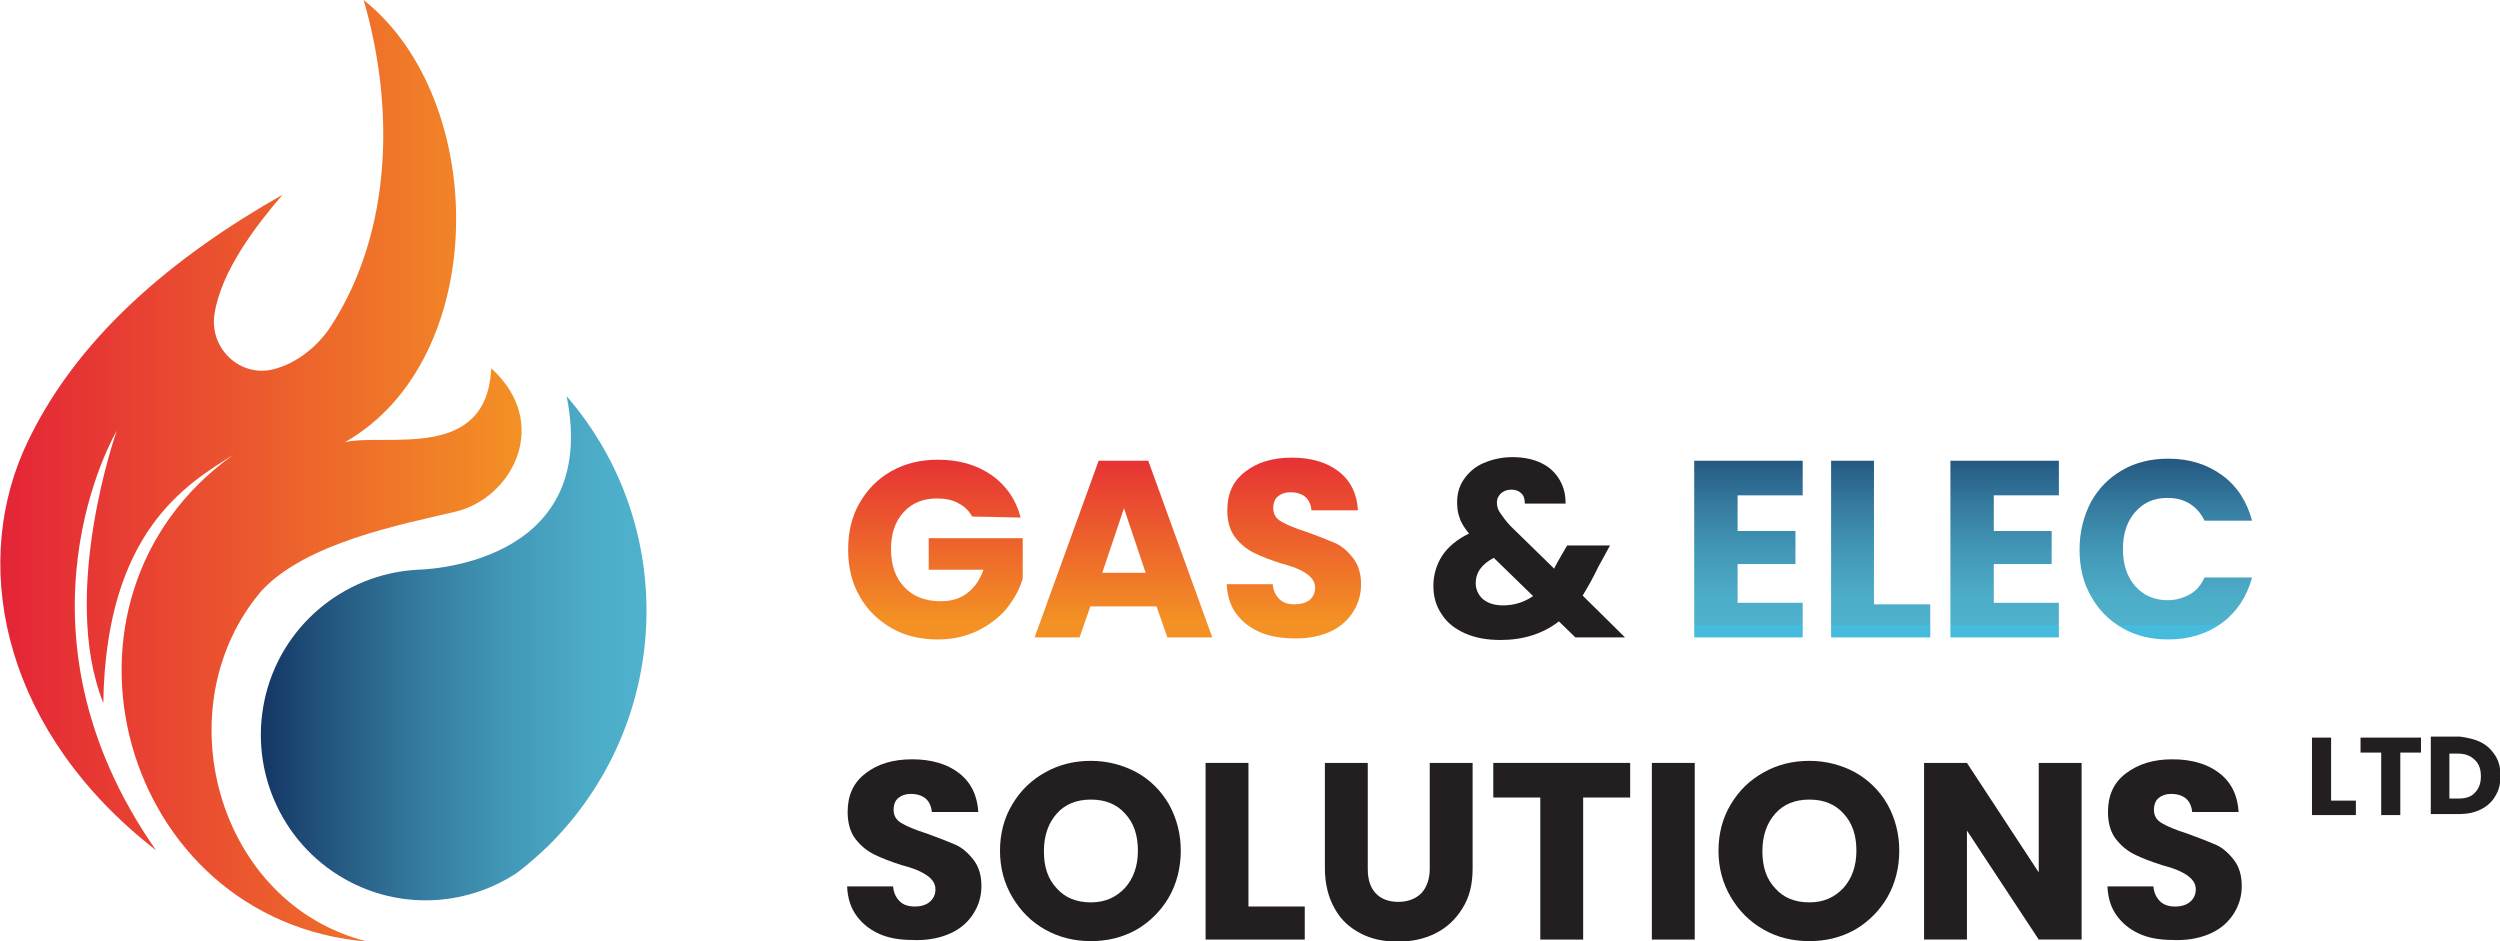
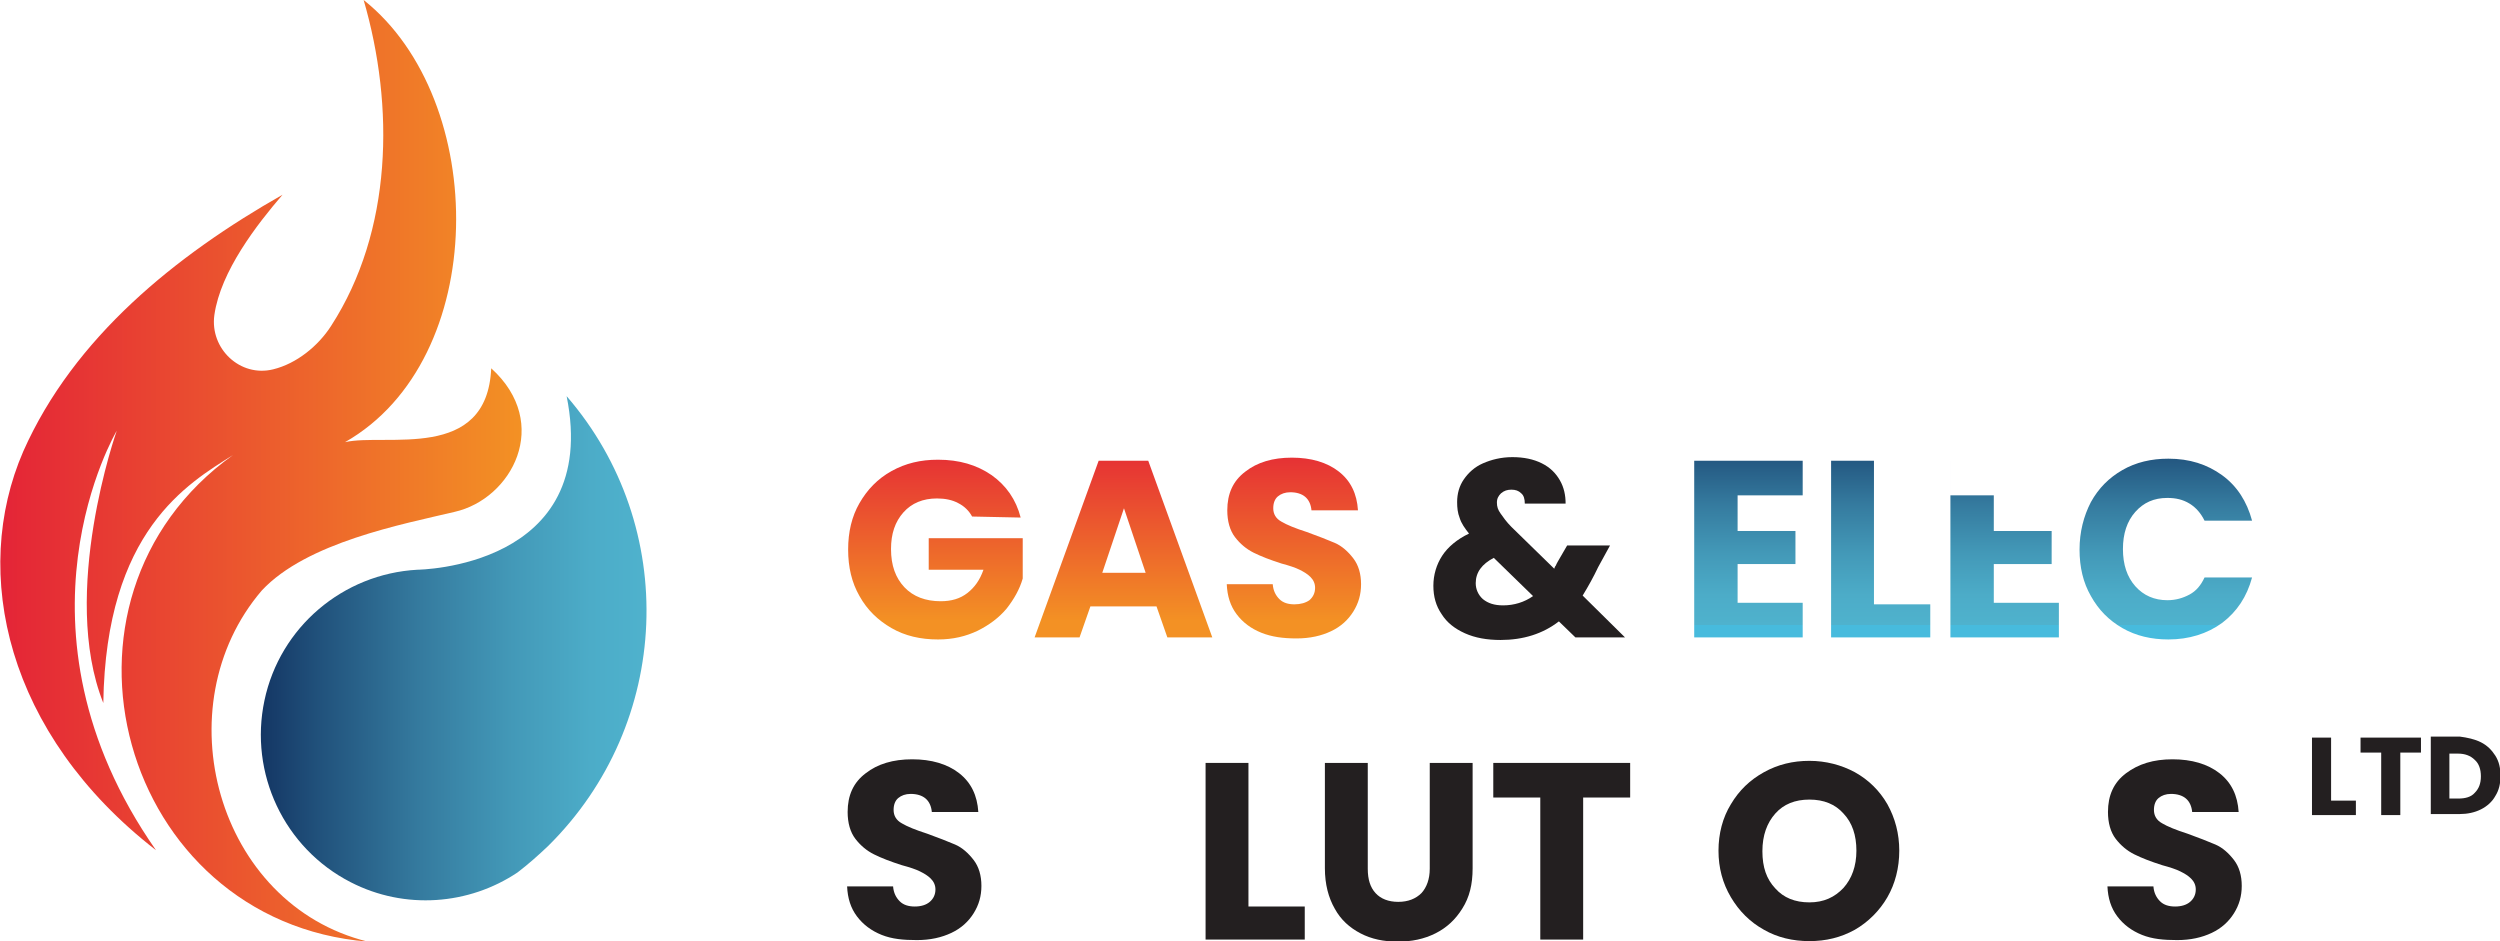
<svg xmlns="http://www.w3.org/2000/svg" version="1.1" id="Layer_2_00000126297844634611373480000001030556276825932445_" x="0px" y="0px" viewBox="0 0 484 182.2" style="enable-background:new 0 0 484 182.2;" xml:space="preserve">
  <style type="text/css">
	.st0{fill:url(#SVGID_1_);}
	.st1{fill:url(#SVGID_00000175290085761158608660000002348695854350339475_);}
	.st2{fill:url(#SVGID_00000154388023217892633790000009820044080890275235_);}
	.st3{fill:#231F20;}
	.st4{fill:url(#SVGID_00000093166225761448469730000005483352242997455235_);}
	.st5{fill:url(#SVGID_00000131346295525334083980000005964457230781618081_);}
	.st6{fill:url(#SVGID_00000080170128883389536450000003120087351810529707_);}
	.st7{fill:url(#SVGID_00000152258592848834957380000002528414059701354675_);}
	.st8{fill:url(#SVGID_00000109715026084384478740000013091406282947423882_);}
	.st9{fill-rule:evenodd;clip-rule:evenodd;fill:url(#SVGID_00000169525781299779714590000012672964545340343226_);}
</style>
  <linearGradient id="SVGID_1_" gradientUnits="userSpaceOnUse" x1="181.06" y1="97.78" x2="181.06" y2="61.63" gradientTransform="matrix(1 0 0 -1 0 181.89)">
    <stop offset="0" style="stop-color:#E42437" />
    <stop offset="1" style="stop-color:#F39124" />
  </linearGradient>
  <path class="st0" d="M188.2,100c-0.6-1.1-1.5-2-2.7-2.6c-1.1-0.6-2.5-0.9-4.1-0.9c-2.7,0-4.9,0.9-6.5,2.7c-1.6,1.8-2.4,4.1-2.4,7.1  c0,3.2,0.9,5.6,2.6,7.4s4.1,2.7,7,2.7c2.1,0,3.8-0.5,5.2-1.6s2.4-2.5,3.1-4.5h-10.6v-6.1H198v7.8c-0.6,2.1-1.7,4-3.1,5.8  c-1.5,1.8-3.4,3.2-5.6,4.3c-2.3,1.1-4.8,1.7-7.7,1.7c-3.4,0-6.4-0.7-9-2.2s-4.7-3.5-6.2-6.2c-1.5-2.6-2.2-5.6-2.2-9s0.7-6.4,2.2-9  s3.5-4.7,6.2-6.2s5.6-2.2,9-2.2c4.1,0,7.5,1,10.4,3c2.8,2,4.7,4.7,5.6,8.2L188.2,100L188.2,100z" />
  <linearGradient id="SVGID_00000083085315700964321350000012569814914075640728_" gradientUnits="userSpaceOnUse" x1="217.615" y1="97.78" x2="217.615" y2="61.63" gradientTransform="matrix(1 0 0 -1 0 181.89)">
    <stop offset="0" style="stop-color:#E42437" />
    <stop offset="1" style="stop-color:#F39124" />
  </linearGradient>
  <path style="fill:url(#SVGID_00000083085315700964321350000012569814914075640728_);" d="M223.9,117.4h-12.8l-2.1,6h-8.7l12.4-34.2  h9.6l12.4,34.2H226L223.9,117.4z M221.8,110.9l-4.2-12.5l-4.2,12.5H221.8z" />
  <linearGradient id="SVGID_00000008131934927251545670000001058995838581918864_" gradientUnits="userSpaceOnUse" x1="250.49" y1="97.78" x2="250.49" y2="61.63" gradientTransform="matrix(1 0 0 -1 0 181.89)">
    <stop offset="0" style="stop-color:#E42437" />
    <stop offset="1" style="stop-color:#F39124" />
  </linearGradient>
  <path style="fill:url(#SVGID_00000008131934927251545670000001058995838581918864_);" d="M244.2,122.5c-2-0.8-3.6-2-4.8-3.6  c-1.2-1.6-1.8-3.5-1.9-5.8h8.9c0.1,1.3,0.6,2.2,1.3,2.9s1.7,1,2.9,1s2.2-0.3,2.9-0.8c0.7-0.6,1.1-1.4,1.1-2.4c0-0.8-0.3-1.5-0.9-2.1  c-0.6-0.6-1.3-1-2.1-1.4s-2-0.8-3.5-1.2c-2.2-0.7-4-1.4-5.4-2.1c-1.4-0.7-2.6-1.7-3.6-3c-1-1.3-1.5-3.1-1.5-5.2  c0-3.2,1.1-5.7,3.5-7.5c2.3-1.8,5.3-2.7,9-2.7s6.8,0.9,9.1,2.7c2.3,1.8,3.5,4.3,3.7,7.5h-9c-0.1-1.1-0.5-2-1.2-2.6s-1.7-0.9-2.9-0.9  c-1,0-1.8,0.3-2.4,0.8c-0.6,0.5-0.9,1.3-0.9,2.3c0,1.1,0.5,2,1.6,2.6c1,0.6,2.7,1.3,4.9,2c2.2,0.8,4,1.5,5.4,2.1s2.6,1.7,3.6,3  c1,1.3,1.5,3,1.5,5s-0.5,3.7-1.5,5.3s-2.4,2.9-4.3,3.8s-4.1,1.4-6.7,1.4S246.2,123.3,244.2,122.5L244.2,122.5z" />
  <path class="st3" d="M305,123.4l-3.2-3.1c-3.1,2.4-6.9,3.6-11.3,3.6c-2.6,0-4.9-0.4-6.9-1.3c-2-0.9-3.5-2.1-4.5-3.7  c-1.1-1.6-1.6-3.4-1.6-5.5s0.6-4.1,1.7-5.8c1.1-1.7,2.9-3.2,5.2-4.3c-0.8-1-1.5-2-1.8-3c-0.4-1-0.5-2-0.5-3.1c0-1.6,0.4-3.1,1.3-4.4  s2.1-2.4,3.7-3.1s3.5-1.2,5.7-1.2s4.1,0.4,5.7,1.2s2.7,1.9,3.5,3.3c0.8,1.4,1.1,2.9,1.1,4.5h-7.9c0-0.9-0.2-1.6-0.7-2  c-0.5-0.5-1.1-0.7-1.9-0.7s-1.4,0.2-2,0.7c-0.5,0.5-0.8,1-0.8,1.8s0.2,1.4,0.7,2.1s1.1,1.6,2.1,2.6l8.3,8.1c0.1-0.2,0.1-0.4,0.3-0.6  c0.1-0.2,0.2-0.5,0.4-0.8l1.8-3.1h8.3l-2.3,4.2c-0.9,1.9-1.9,3.7-3,5.5l8.2,8.1L305,123.4L305,123.4z M296.8,115.4l-7.6-7.4  c-2.3,1.2-3.5,2.8-3.5,4.9c0,1.2,0.5,2.3,1.4,3.1c1,0.8,2.2,1.2,3.9,1.2C293.1,117.2,295.1,116.6,296.8,115.4L296.8,115.4z" />
  <linearGradient id="SVGID_00000033359971395546378220000010235566274385441668_" gradientUnits="userSpaceOnUse" x1="338.555" y1="100.6" x2="338.555" y2="60.92" gradientTransform="matrix(1 0 0 -1 0 181.89)">
    <stop offset="0" style="stop-color:#143664" />
    <stop offset="0.156" style="stop-color:#21527C" />
    <stop offset="0.416" style="stop-color:#357B9F" />
    <stop offset="0.653" style="stop-color:#4399B8" />
    <stop offset="0.855" style="stop-color:#4CACC8" />
    <stop offset="1" style="stop-color:#4FB2CD" />
    <stop offset="1" style="stop-color:#47BBDD" />
  </linearGradient>
  <path style="fill:url(#SVGID_00000033359971395546378220000010235566274385441668_);" d="M336.4,95.9v6.9h11.2v6.4h-11.2v7.5H349  v6.7h-21V89.2h21v6.7H336.4z" />
  <linearGradient id="SVGID_00000011000007425047593700000004530725043426570408_" gradientUnits="userSpaceOnUse" x1="364.075" y1="100.6" x2="364.075" y2="60.92" gradientTransform="matrix(1 0 0 -1 0 181.89)">
    <stop offset="0" style="stop-color:#143664" />
    <stop offset="0.156" style="stop-color:#21527C" />
    <stop offset="0.416" style="stop-color:#357B9F" />
    <stop offset="0.653" style="stop-color:#4399B8" />
    <stop offset="0.855" style="stop-color:#4CACC8" />
    <stop offset="1" style="stop-color:#4FB2CD" />
    <stop offset="1" style="stop-color:#47BBDD" />
  </linearGradient>
  <path style="fill:url(#SVGID_00000011000007425047593700000004530725043426570408_);" d="M362.8,117h10.9v6.4h-19.2V89.2h8.3V117z" />
  <linearGradient id="SVGID_00000056419992293328054370000014461178531021796227_" gradientUnits="userSpaceOnUse" x1="388.165" y1="100.6" x2="388.165" y2="60.92" gradientTransform="matrix(1 0 0 -1 0 181.89)">
    <stop offset="0" style="stop-color:#143664" />
    <stop offset="0.156" style="stop-color:#21527C" />
    <stop offset="0.416" style="stop-color:#357B9F" />
    <stop offset="0.653" style="stop-color:#4399B8" />
    <stop offset="0.855" style="stop-color:#4CACC8" />
    <stop offset="1" style="stop-color:#4FB2CD" />
    <stop offset="1" style="stop-color:#47BBDD" />
  </linearGradient>
-   <path style="fill:url(#SVGID_00000056419992293328054370000014461178531021796227_);" d="M386,95.9v6.9h11.2v6.4H386v7.5h12.6v6.7  h-21V89.2h21v6.7H386z" />
+   <path style="fill:url(#SVGID_00000056419992293328054370000014461178531021796227_);" d="M386,95.9v6.9h11.2v6.4H386v7.5h12.6v6.7  h-21V89.2v6.7H386z" />
  <linearGradient id="SVGID_00000021831139993270010120000000962174384794932890_" gradientUnits="userSpaceOnUse" x1="419.355" y1="100.6" x2="419.355" y2="60.92" gradientTransform="matrix(1 0 0 -1 0 181.89)">
    <stop offset="0" style="stop-color:#143664" />
    <stop offset="0.156" style="stop-color:#21527C" />
    <stop offset="0.416" style="stop-color:#357B9F" />
    <stop offset="0.653" style="stop-color:#4399B8" />
    <stop offset="0.855" style="stop-color:#4CACC8" />
    <stop offset="1" style="stop-color:#4FB2CD" />
    <stop offset="1" style="stop-color:#47BBDD" />
  </linearGradient>
  <path style="fill:url(#SVGID_00000021831139993270010120000000962174384794932890_);" d="M404.8,97.2c1.5-2.7,3.5-4.7,6.1-6.2  c2.6-1.5,5.6-2.2,8.9-2.2c4.1,0,7.5,1.1,10.4,3.2c2.9,2.1,4.8,5.1,5.8,8.8h-9.2c-0.7-1.4-1.6-2.5-2.9-3.3s-2.7-1.1-4.3-1.1  c-2.6,0-4.6,0.9-6.2,2.7s-2.4,4.2-2.4,7.2s0.8,5.4,2.4,7.2s3.7,2.7,6.2,2.7c1.6,0,3-0.4,4.3-1.1s2.2-1.8,2.9-3.3h9.2  c-1,3.7-2.9,6.6-5.8,8.8c-2.9,2.1-6.4,3.2-10.4,3.2c-3.3,0-6.3-0.7-8.9-2.2c-2.6-1.5-4.6-3.5-6.1-6.2c-1.5-2.6-2.2-5.6-2.2-9  S403.4,99.9,404.8,97.2L404.8,97.2z" />
  <g>
    <path class="st3" d="M170.7,181c-2-0.8-3.6-2-4.8-3.6c-1.2-1.6-1.8-3.5-1.9-5.8h8.9c0.1,1.3,0.6,2.2,1.3,2.9s1.7,1,2.9,1   s2.2-0.3,2.9-0.9c0.7-0.6,1.1-1.4,1.1-2.4c0-0.8-0.3-1.5-0.9-2.1c-0.6-0.6-1.3-1-2.1-1.4s-2-0.8-3.5-1.2c-2.2-0.7-4-1.4-5.4-2.1   c-1.4-0.7-2.6-1.7-3.6-3s-1.5-3.1-1.5-5.2c0-3.2,1.1-5.7,3.5-7.5c2.3-1.8,5.3-2.7,9-2.7s6.8,0.9,9.1,2.7c2.3,1.8,3.5,4.3,3.7,7.5   h-9c-0.1-1.1-0.5-2-1.2-2.6s-1.7-0.9-2.9-0.9c-1,0-1.8,0.3-2.4,0.8c-0.6,0.5-0.9,1.3-0.9,2.3c0,1.1,0.5,2,1.6,2.6   c1,0.6,2.7,1.3,4.9,2c2.2,0.8,4,1.5,5.4,2.1s2.6,1.7,3.6,3s1.5,3,1.5,5s-0.5,3.7-1.5,5.3s-2.4,2.9-4.3,3.8s-4.1,1.4-6.7,1.4   S172.7,181.8,170.7,181L170.7,181z" />
-     <path class="st3" d="M202.4,180c-2.7-1.5-4.8-3.6-6.4-6.3c-1.6-2.7-2.4-5.7-2.4-9s0.8-6.4,2.4-9c1.6-2.7,3.7-4.7,6.4-6.2   c2.7-1.5,5.6-2.2,8.8-2.2s6.2,0.8,8.8,2.2s4.8,3.6,6.3,6.2c1.5,2.7,2.3,5.7,2.3,9s-0.8,6.4-2.3,9s-3.7,4.8-6.3,6.3   c-2.7,1.5-5.6,2.2-8.8,2.2S205.1,181.5,202.4,180z M217.8,171.9c1.6-1.8,2.5-4.2,2.5-7.2s-0.8-5.4-2.5-7.2   c-1.6-1.8-3.8-2.7-6.6-2.7s-5,0.9-6.6,2.7s-2.5,4.2-2.5,7.3s0.8,5.4,2.5,7.2c1.6,1.8,3.8,2.7,6.6,2.7S216.1,173.7,217.8,171.9   L217.8,171.9z" />
    <path class="st3" d="M241.7,175.5h10.9v6.4h-19.2v-34.2h8.3V175.5L241.7,175.5z" />
    <path class="st3" d="M264.8,147.7v20.5c0,2.1,0.5,3.6,1.5,4.7s2.5,1.7,4.4,1.7s3.4-0.6,4.5-1.7c1-1.1,1.6-2.7,1.6-4.7v-20.5h8.3   v20.4c0,3.1-0.6,5.6-2,7.8c-1.3,2.1-3,3.7-5.2,4.8s-4.6,1.6-7.3,1.6s-5.1-0.5-7.2-1.6c-2.1-1.1-3.8-2.6-5-4.8   c-1.2-2.1-1.9-4.7-1.9-7.8v-20.4L264.8,147.7L264.8,147.7z" />
    <path class="st3" d="M315.6,147.7v6.7h-9.1v27.5h-8.3v-27.5h-9.1v-6.7H315.6L315.6,147.7z" />
-     <path class="st3" d="M328.1,147.7v34.2h-8.3v-34.2H328.1z" />
    <path class="st3" d="M341.5,180c-2.7-1.5-4.8-3.6-6.4-6.3c-1.6-2.7-2.4-5.7-2.4-9s0.8-6.4,2.4-9c1.6-2.7,3.7-4.7,6.4-6.2   c2.7-1.5,5.6-2.2,8.8-2.2s6.2,0.8,8.8,2.2c2.7,1.5,4.8,3.6,6.3,6.2c1.5,2.7,2.3,5.7,2.3,9s-0.8,6.4-2.3,9s-3.7,4.8-6.3,6.3   c-2.7,1.5-5.6,2.2-8.8,2.2S344.1,181.5,341.5,180z M356.9,171.9c1.6-1.8,2.5-4.2,2.5-7.2s-0.8-5.4-2.5-7.2   c-1.6-1.8-3.8-2.7-6.6-2.7s-5,0.9-6.6,2.7s-2.5,4.2-2.5,7.3s0.8,5.4,2.5,7.2c1.6,1.8,3.8,2.7,6.6,2.7S355.2,173.7,356.9,171.9   L356.9,171.9z" />
-     <path class="st3" d="M403,181.9h-8.3l-13.9-21.1v21.1h-8.3v-34.2h8.3l13.9,21.2v-21.2h8.3V181.9z" />
    <path class="st3" d="M414.7,181c-2-0.8-3.6-2-4.8-3.6c-1.2-1.6-1.8-3.5-1.9-5.8h8.9c0.1,1.3,0.6,2.2,1.3,2.9s1.7,1,2.9,1   s2.2-0.3,2.9-0.9c0.7-0.6,1.1-1.4,1.1-2.4c0-0.8-0.3-1.5-0.9-2.1s-1.3-1-2.1-1.4c-0.8-0.4-2-0.8-3.5-1.2c-2.2-0.7-4-1.4-5.4-2.1   c-1.4-0.7-2.6-1.7-3.6-3c-1-1.3-1.5-3.1-1.5-5.2c0-3.2,1.1-5.7,3.5-7.5s5.3-2.7,9-2.7s6.8,0.9,9.1,2.7s3.5,4.3,3.7,7.5h-9   c-0.1-1.1-0.5-2-1.2-2.6s-1.7-0.9-2.9-0.9c-1,0-1.8,0.3-2.4,0.8c-0.6,0.5-0.9,1.3-0.9,2.3c0,1.1,0.5,2,1.6,2.6c1,0.6,2.7,1.3,4.9,2   c2.2,0.8,4,1.5,5.4,2.1s2.6,1.7,3.6,3c1,1.3,1.5,3,1.5,5s-0.5,3.7-1.5,5.3s-2.4,2.9-4.3,3.8s-4.1,1.4-6.7,1.4   S416.7,181.8,414.7,181L414.7,181z" />
    <path class="st3" d="M451.3,155h4.8v2.8h-8.5v-15h3.7V155L451.3,155z" />
    <path class="st3" d="M468.7,142.8v2.9h-4v12.1H461v-12.1h-4v-2.9H468.7L468.7,142.8z" />
    <path class="st3" d="M480.3,143.7c1.2,0.6,2.1,1.5,2.8,2.6s1,2.4,1,3.9s-0.3,2.8-1,3.9c-0.6,1.1-1.6,2-2.8,2.6   c-1.2,0.6-2.6,0.9-4.1,0.9h-5.6v-15h5.6C477.7,142.8,479.1,143.1,480.3,143.7L480.3,143.7z M479.1,153.5c0.8-0.8,1.2-1.8,1.2-3.2   s-0.4-2.5-1.2-3.2c-0.8-0.8-1.9-1.2-3.2-1.2h-1.7v8.7h1.7C477.3,154.6,478.4,154.3,479.1,153.5L479.1,153.5z" />
  </g>
  <linearGradient id="SVGID_00000036236760595149110460000014340819777386865058_" gradientUnits="userSpaceOnUse" x1="6.375796e-04" y1="90.76" x2="100.983" y2="90.76" gradientTransform="matrix(1 0 0 -1 0 181.89)">
    <stop offset="0" style="stop-color:#E42437" />
    <stop offset="1" style="stop-color:#F39124" />
  </linearGradient>
  <path style="fill:url(#SVGID_00000036236760595149110460000014340819777386865058_);" d="M95.1,71.3c-0.8,18.2-20.4,12.5-28.3,14.3  c28.1-16,28-66.2,3.6-85.6c6,20.6,5.6,44.7-6.3,63.1c-2.5,3.9-6.7,7.3-11.2,8.4c-6.4,1.6-12.3-4-11.4-10.5  c1.2-8.5,8.3-17.6,13.2-23.3C34.1,49.4,14.3,65.3,4.5,87.4c-10.2,23.5-3.3,54.7,25.7,77.2C0,121.4,22.6,83.4,22.6,83.4  s-11.1,31.4-2.6,52.7c0.5-33.4,16.4-42.5,25.1-48c-39.1,28-21.8,90.3,26.1,94.2c-29.3-7.2-39.7-45.6-20.5-68  c8.7-9.3,27.2-12.8,37.3-15.2C99.1,96.6,106.9,82,95.1,71.3L95.1,71.3z" />
  <linearGradient id="SVGID_00000002344901525744272450000000840903516001797038_" gradientUnits="userSpaceOnUse" x1="50.414" y1="56.449" x2="125.171" y2="56.449" gradientTransform="matrix(1 0 0 -1 0 181.89)">
    <stop offset="0" style="stop-color:#143664" />
    <stop offset="0.156" style="stop-color:#21527C" />
    <stop offset="0.416" style="stop-color:#357B9F" />
    <stop offset="0.653" style="stop-color:#4399B8" />
    <stop offset="0.855" style="stop-color:#4CACC8" />
    <stop offset="1" style="stop-color:#4FB2CD" />
    <stop offset="1" style="stop-color:#47BBDD" />
  </linearGradient>
  <path style="fill-rule:evenodd;clip-rule:evenodd;fill:url(#SVGID_00000002344901525744272450000000840903516001797038_);" d="  M109.7,76.7c6.7,33.3-28.9,33.6-28.9,33.6c-14.4,0.8-26.6,11.1-29.6,25.3c-3,14.1,3.8,28.6,16.7,35.2c10.5,5.4,22.9,4.4,32.3-1.9  c2.1-1.6,4-3.3,5.9-5.1C130.1,140.1,131.6,102,109.7,76.7L109.7,76.7z" />
</svg>